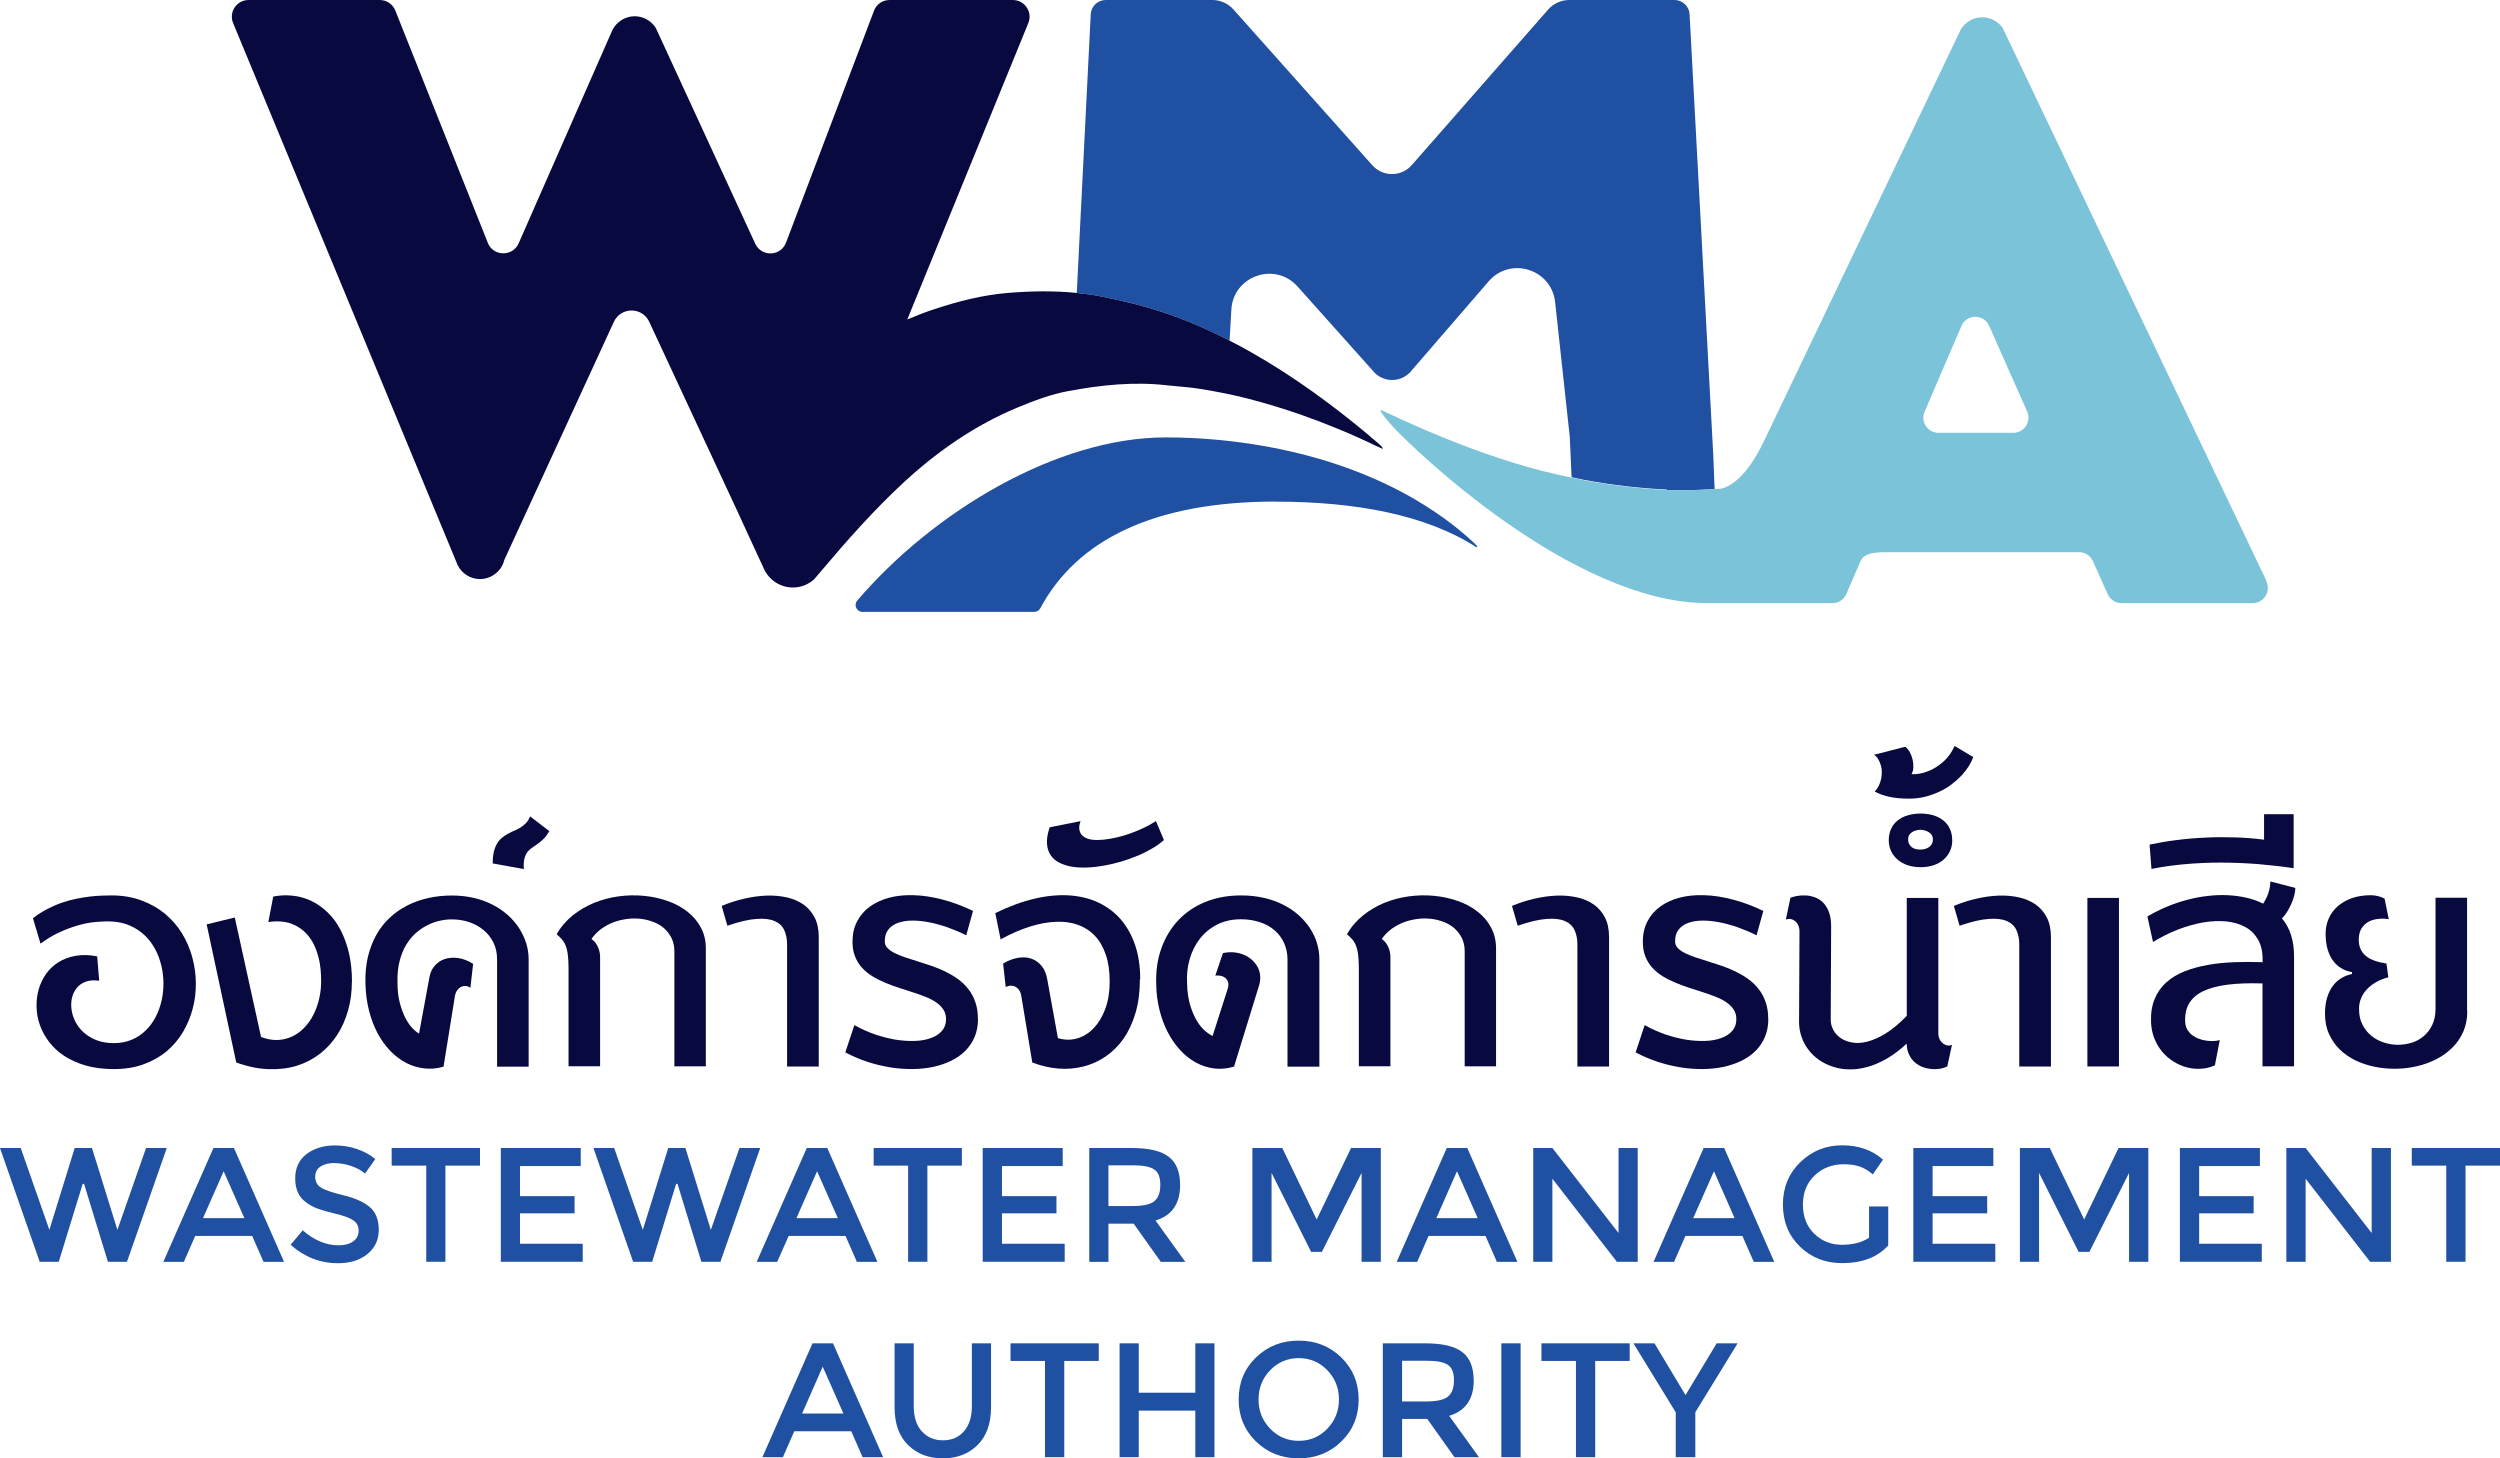
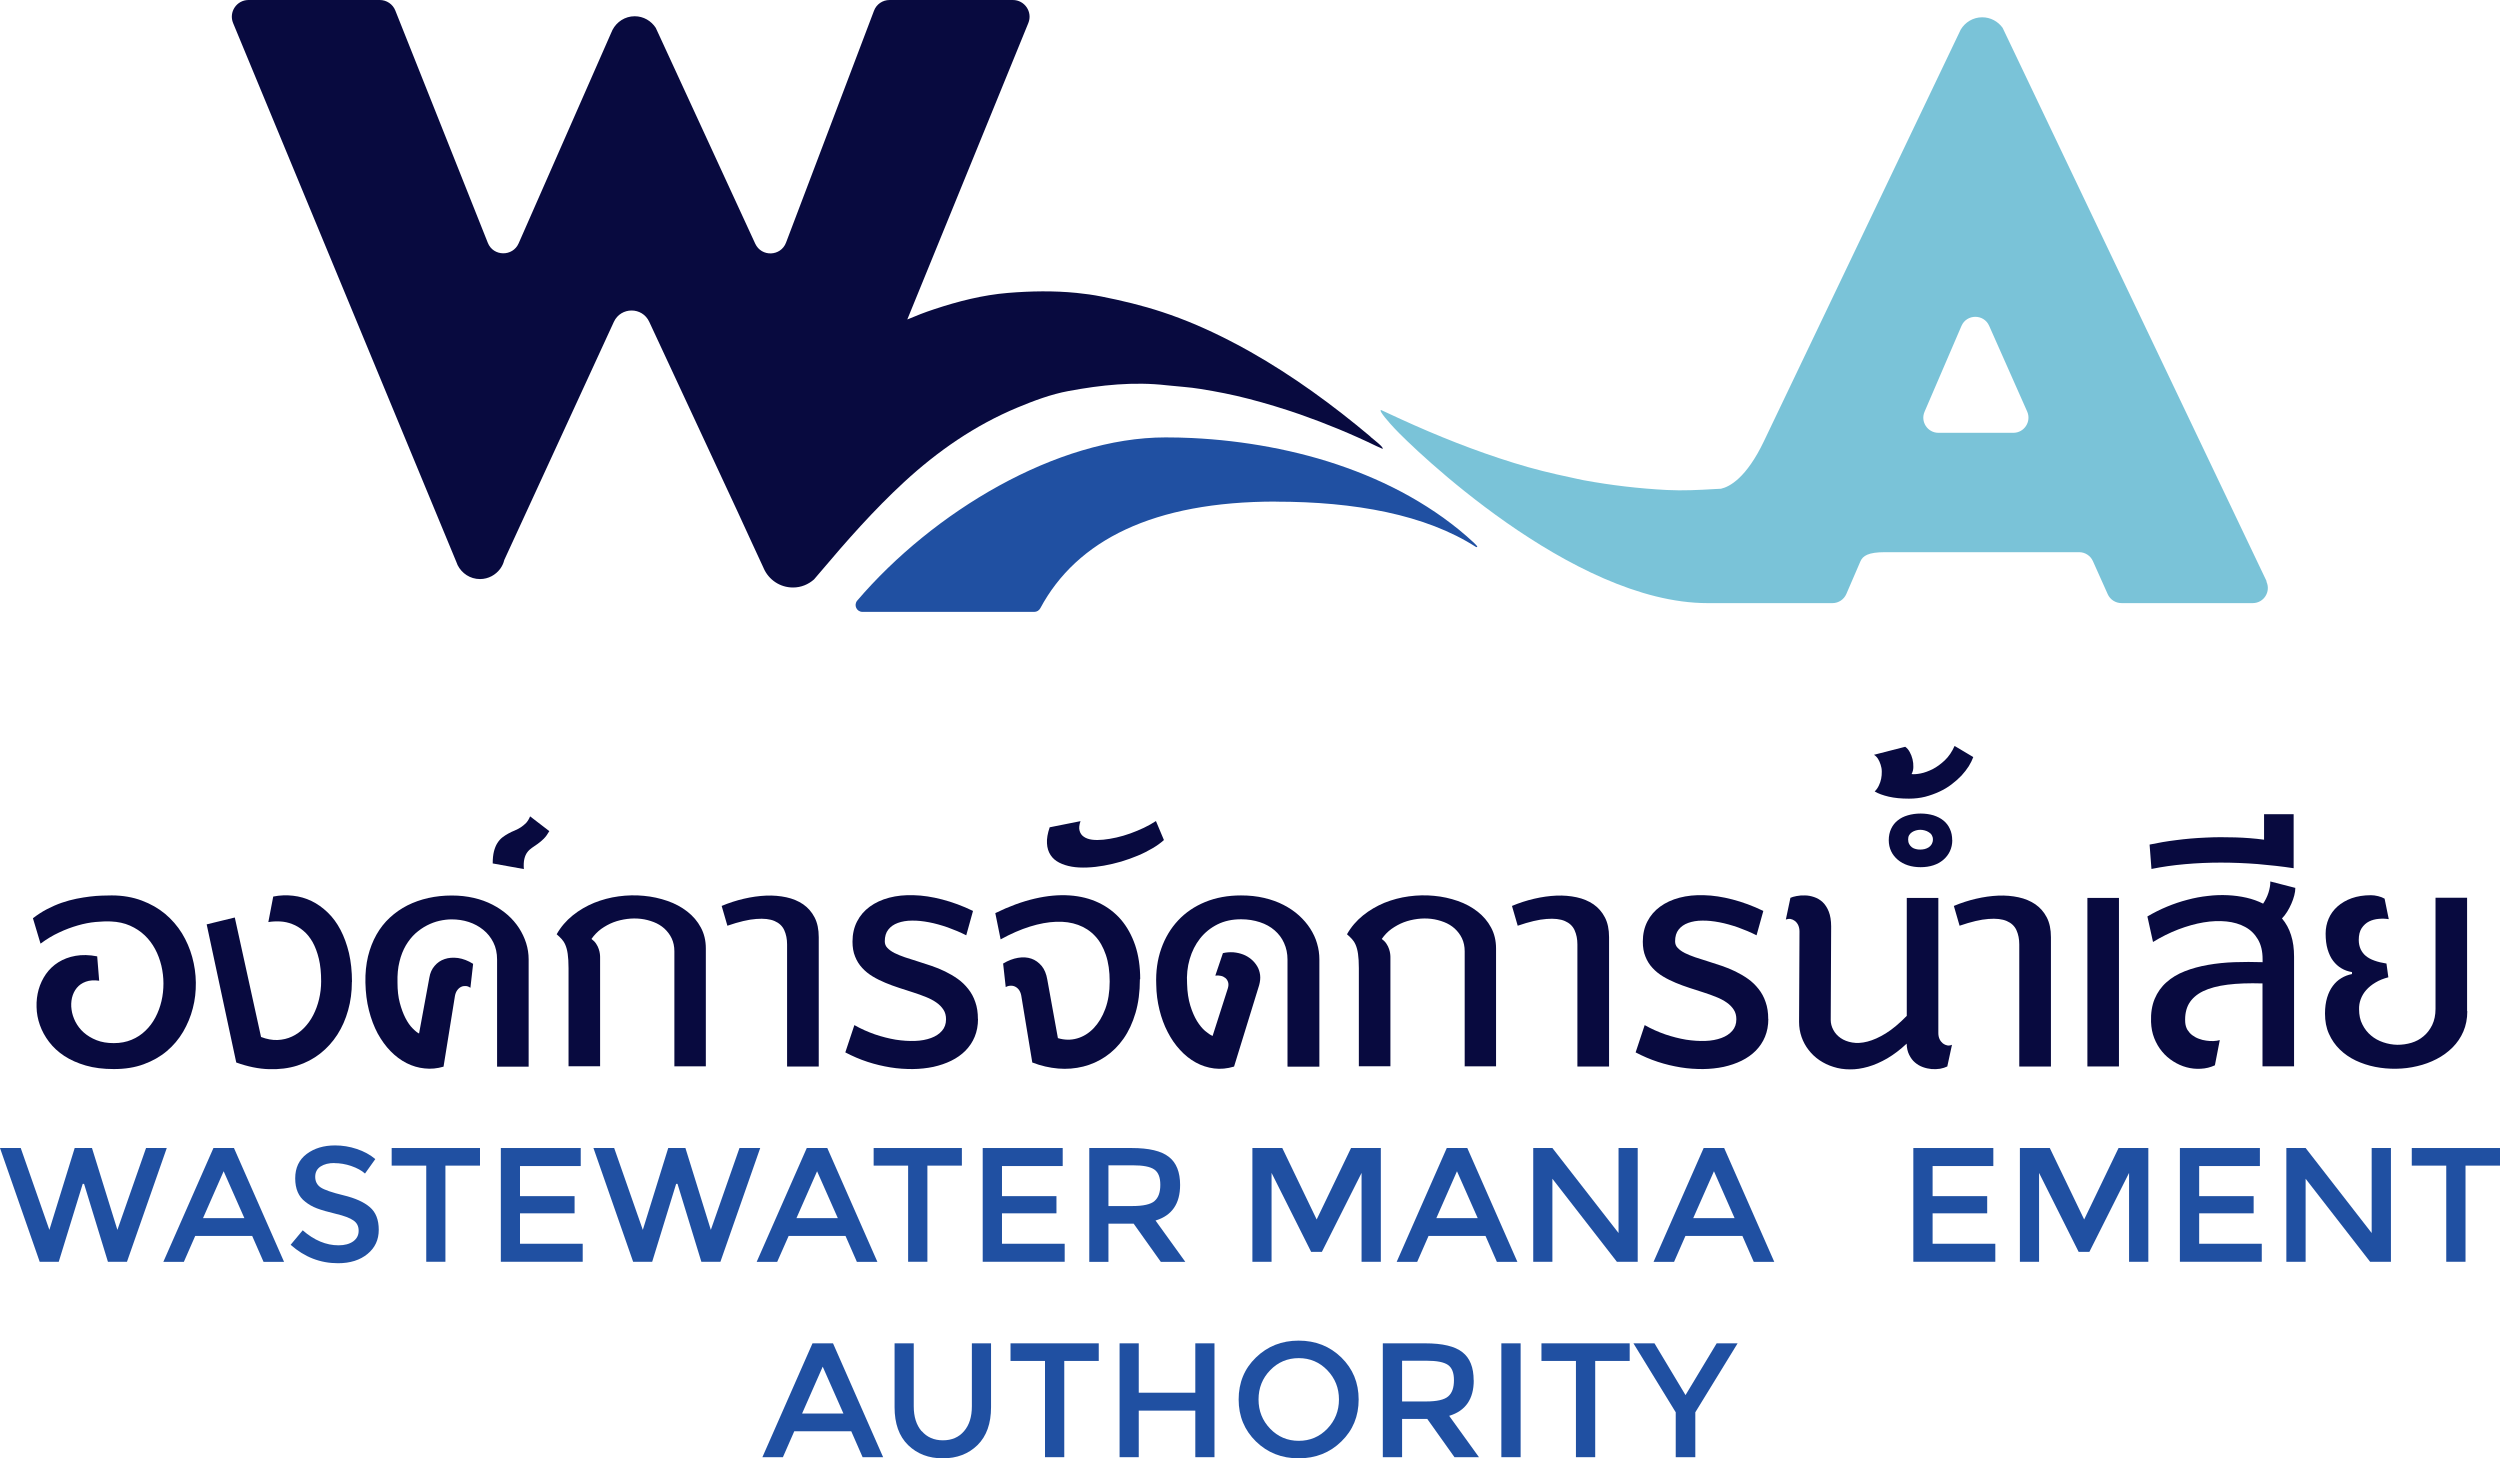
<svg xmlns="http://www.w3.org/2000/svg" id="b" width="240" height="140" viewBox="0 0 240 140">
  <defs>
    <style>.d{fill:#2050a2;}.e{fill:#7ac3d8;}.f{fill:#080a3f;}</style>
  </defs>
  <g id="c">
    <polygon class="d" points="4.74 118.07 7.17 110.21 8.83 110.21 11.27 118.07 14.02 110.21 16.01 110.21 12.19 121.13 10.36 121.13 8.07 113.65 7.94 113.65 5.64 121.13 3.81 121.13 0 110.21 1.99 110.21 4.74 118.07" />
    <path class="d" d="M18.74,118.65l-1.09,2.49h-1.97l4.81-10.93h1.97l4.81,10.93h-1.97l-1.09-2.49h-5.47ZM23.46,116.94l-1.99-4.5-1.98,4.5h3.97Z" />
    <path class="d" d="M32.1,111.65c-.54,0-.98.11-1.32.33-.34.22-.52.55-.52.99s.17.78.52,1.02c.34.23,1.08.49,2.2.76,1.12.27,1.96.65,2.53,1.14.57.49.85,1.21.85,2.17s-.36,1.73-1.08,2.32c-.72.59-1.66.89-2.83.89-1.71,0-3.22-.59-4.55-1.77l1.16-1.39c1.1.96,2.25,1.44,3.44,1.44.59,0,1.06-.13,1.41-.38.35-.26.52-.59.52-1.02s-.16-.75-.49-.98c-.33-.24-.89-.45-1.69-.64-.8-.19-1.41-.37-1.83-.53-.42-.16-.79-.37-1.11-.63-.65-.49-.97-1.24-.97-2.25s.37-1.79,1.1-2.34c.74-.55,1.64-.82,2.73-.82.7,0,1.39.11,2.08.34.69.23,1.28.55,1.78.97l-.99,1.39c-.32-.29-.76-.53-1.31-.72-.55-.19-1.1-.28-1.64-.28" />
    <polygon class="d" points="42.76 111.9 42.76 121.13 40.92 121.13 40.92 111.9 37.6 111.9 37.6 110.21 46.08 110.21 46.08 111.9 42.76 111.9" />
    <polygon class="d" points="55.75 110.21 55.75 111.94 49.92 111.94 49.92 114.83 55.16 114.83 55.16 116.48 49.92 116.48 49.92 119.4 55.94 119.4 55.94 121.13 48.08 121.13 48.08 110.21 55.75 110.21" />
    <polygon class="d" points="61.71 118.07 64.15 110.21 65.8 110.21 68.24 118.07 70.99 110.21 72.98 110.21 69.16 121.13 67.33 121.13 65.04 113.65 64.91 113.65 62.61 121.13 60.78 121.13 56.97 110.21 58.96 110.21 61.71 118.07" />
    <path class="d" d="M75.71,118.65l-1.1,2.49h-1.97l4.81-10.93h1.97l4.81,10.93h-1.97l-1.09-2.49h-5.47ZM80.43,116.94l-1.99-4.5-1.98,4.5h3.97Z" />
    <polygon class="d" points="89.03 111.9 89.03 121.13 87.18 121.13 87.18 111.9 83.87 111.9 83.87 110.21 92.34 110.21 92.34 111.9 89.03 111.9" />
    <polygon class="d" points="102.02 110.21 102.02 111.94 96.19 111.94 96.19 114.83 101.42 114.83 101.42 116.48 96.19 116.48 96.19 119.4 102.21 119.4 102.21 121.13 94.34 121.13 94.34 110.21 102.02 110.21" />
    <path class="d" d="M113.29,113.76c0,1.8-.79,2.94-2.36,3.41l2.86,3.97h-2.35l-2.61-3.67h-2.42v3.67h-1.84v-10.93h4.06c1.67,0,2.86.28,3.58.85.72.56,1.08,1.46,1.08,2.7M110.83,115.3c.38-.32.56-.84.56-1.56s-.19-1.2-.58-1.47c-.39-.27-1.07-.4-2.06-.4h-2.34v3.91h2.3c1.04,0,1.75-.16,2.13-.48" />
    <polygon class="d" points="122.07 121.13 120.23 121.13 120.23 110.21 123.1 110.21 126.4 117.07 129.7 110.21 132.56 110.21 132.56 121.13 130.71 121.13 130.71 112.6 126.9 120.18 125.87 120.18 122.07 112.6 122.07 121.13" />
    <path class="d" d="M137.14,118.65l-1.09,2.49h-1.97l4.81-10.93h1.97l4.81,10.93h-1.97l-1.09-2.49h-5.47ZM141.86,116.94l-1.99-4.5-1.98,4.5h3.97Z" />
    <polygon class="d" points="155.38 110.21 157.22 110.21 157.22 121.13 155.22 121.13 149.03 113.16 149.03 121.13 147.19 121.13 147.19 110.21 149.03 110.21 155.38 118.37 155.38 110.21" />
    <path class="d" d="M161.8,118.65l-1.09,2.49h-1.97l4.81-10.93h1.97l4.81,10.93h-1.97l-1.09-2.49h-5.47ZM166.52,116.94l-1.98-4.5-1.99,4.5h3.97Z" />
-     <path class="d" d="M179.42,115.82h1.85v3.74c-1.03,1.14-2.51,1.7-4.42,1.7-1.62,0-2.97-.53-4.06-1.59-1.09-1.06-1.63-2.41-1.63-4.03s.55-2.98,1.66-4.06,2.45-1.63,4.03-1.63,2.88.46,3.92,1.38l-.98,1.41c-.43-.37-.86-.62-1.29-.76-.43-.14-.93-.21-1.51-.21-1.1,0-2.03.36-2.78,1.07-.75.71-1.13,1.65-1.13,2.81s.37,2.1,1.1,2.8c.73.7,1.61,1.05,2.65,1.05s1.9-.22,2.6-.67v-3Z" />
    <polygon class="d" points="191.36 110.21 191.36 111.94 185.53 111.94 185.53 114.83 190.77 114.83 190.77 116.48 185.53 116.48 185.53 119.4 191.55 119.4 191.55 121.13 183.68 121.13 183.68 110.21 191.36 110.21" />
    <polygon class="d" points="195.75 121.13 193.91 121.13 193.91 110.21 196.78 110.21 200.08 117.07 203.38 110.21 206.24 110.21 206.24 121.13 204.39 121.13 204.39 112.6 200.58 120.18 199.55 120.18 195.75 112.6 195.75 121.13" />
    <polygon class="d" points="216.95 110.21 216.95 111.94 211.12 111.94 211.12 114.83 216.35 114.83 216.35 116.48 211.12 116.48 211.12 119.4 217.13 119.4 217.13 121.13 209.27 121.13 209.27 110.21 216.95 110.21" />
    <polygon class="d" points="227.68 110.21 229.53 110.21 229.53 121.13 227.53 121.13 221.34 113.16 221.34 121.13 219.49 121.13 219.49 110.21 221.34 110.21 227.68 118.37 227.68 110.21" />
    <polygon class="d" points="236.69 111.9 236.69 121.13 234.84 121.13 234.84 111.9 231.53 111.9 231.53 110.21 240 110.21 240 111.9 236.69 111.9" />
    <path class="d" d="M76.25,137.4l-1.09,2.49h-1.97l4.81-10.93h1.97l4.81,10.93h-1.97l-1.09-2.49h-5.47ZM80.97,135.7l-1.99-4.5-1.98,4.5h3.97Z" />
    <path class="d" d="M88.49,137.39c.5.58,1.18.88,2.03.88s1.53-.29,2.03-.88c.5-.58.75-1.38.75-2.38v-6.05h1.84v6.13c0,1.57-.43,2.78-1.3,3.64-.87.85-1.98,1.27-3.33,1.27s-2.46-.42-3.33-1.27c-.87-.85-1.3-2.06-1.3-3.64v-6.13h1.84v6.05c0,1,.25,1.79.75,2.38" />
    <polygon class="d" points="102.17 130.65 102.17 139.89 100.32 139.89 100.32 130.65 97.01 130.65 97.01 128.96 105.48 128.96 105.48 130.65 102.17 130.65" />
    <polygon class="d" points="107.48 139.89 107.48 128.96 109.32 128.96 109.32 133.7 114.75 133.7 114.75 128.96 116.59 128.96 116.59 139.89 114.75 139.89 114.75 135.42 109.32 135.42 109.32 139.89 107.48 139.89" />
    <path class="d" d="M128.77,138.38c-1.1,1.08-2.47,1.62-4.1,1.62s-2.99-.54-4.1-1.62c-1.1-1.08-1.66-2.42-1.66-4.03s.55-2.96,1.66-4.03c1.11-1.08,2.47-1.62,4.1-1.62s2.99.54,4.1,1.62c1.1,1.08,1.66,2.42,1.66,4.03s-.55,2.95-1.66,4.03M127.42,131.54c-.74-.77-1.66-1.16-2.74-1.16s-2,.39-2.74,1.16c-.75.77-1.12,1.71-1.12,2.81s.37,2.03,1.12,2.81c.74.77,1.66,1.16,2.74,1.16s2-.39,2.74-1.16c.74-.77,1.12-1.71,1.12-2.81s-.37-2.03-1.12-2.81" />
    <path class="d" d="M141.48,132.51c0,1.8-.79,2.94-2.36,3.41l2.86,3.97h-2.35l-2.61-3.67h-2.42v3.67h-1.85v-10.93h4.06c1.67,0,2.86.28,3.58.85.72.56,1.08,1.46,1.08,2.7M139.02,134.06c.38-.32.56-.84.56-1.56s-.19-1.2-.58-1.47c-.39-.27-1.07-.4-2.06-.4h-2.34v3.91h2.3c1.04,0,1.75-.16,2.12-.48" />
    <rect class="d" x="144.13" y="128.96" width="1.85" height="10.93" />
    <polygon class="d" points="153.14 130.65 153.14 139.89 151.29 139.89 151.29 130.65 147.98 130.65 147.98 128.96 156.45 128.96 156.45 130.65 153.14 130.65" />
    <polygon class="d" points="162.75 139.89 160.87 139.89 160.87 135.58 156.81 128.96 158.83 128.96 161.81 133.93 164.8 128.96 166.81 128.96 162.75 135.58 162.75 139.89" />
    <path class="f" d="M10.92,102.63c-1,0-1.9-.11-2.69-.34-.79-.23-1.48-.54-2.06-.92-.59-.39-1.07-.84-1.46-1.35-.39-.51-.68-1.05-.88-1.61-.2-.56-.31-1.14-.32-1.73-.02-.59.05-1.15.2-1.69.15-.53.39-1.03.7-1.48.32-.45.71-.83,1.19-1.13.48-.3,1.02-.51,1.65-.62.62-.11,1.32-.1,2.08.05l.19,2.34c-.49-.07-.92-.04-1.28.09-.36.13-.65.33-.87.6-.22.27-.37.58-.46.95-.08.37-.1.74-.04,1.14.05.39.18.78.37,1.16.2.38.46.73.8,1.03.34.3.75.55,1.23.74.48.19,1.03.28,1.66.28s1.2-.11,1.7-.32c.51-.21.95-.5,1.33-.87.39-.37.7-.79.96-1.28.26-.49.45-1.01.58-1.56.13-.55.19-1.12.19-1.7s-.07-1.15-.2-1.71c-.14-.56-.33-1.09-.6-1.59-.27-.5-.6-.94-1-1.32-.4-.38-.87-.69-1.41-.93-.54-.24-1.15-.37-1.83-.4-.44-.02-.93,0-1.48.05-.54.05-1.11.16-1.7.33-.59.17-1.19.39-1.8.68-.61.28-1.2.64-1.78,1.07l-.73-2.44c.45-.34.9-.64,1.37-.88.47-.24.94-.45,1.41-.61.47-.16.94-.29,1.39-.38.46-.09.89-.16,1.3-.21.41-.05.79-.08,1.15-.09.36-.01.67-.02.94-.02,1.06,0,2.02.17,2.88.49.86.32,1.61.75,2.25,1.28.64.54,1.18,1.16,1.62,1.87.43.71.76,1.47.98,2.27.22.8.34,1.62.35,2.46.01.84-.08,1.67-.29,2.46-.2.8-.52,1.55-.93,2.26-.42.71-.94,1.33-1.57,1.86-.63.53-1.37.95-2.22,1.26-.84.31-1.79.46-2.85.46" />
    <path class="f" d="M33.78,94.27c0,.95-.12,1.86-.36,2.71-.24.86-.58,1.64-1.03,2.34-.45.7-1,1.31-1.65,1.82-.65.51-1.39.9-2.21,1.16-.82.26-1.73.37-2.71.34-.99-.03-2.03-.24-3.14-.64l-2.84-13.26,2.7-.66,2.52,11.47c.55.21,1.08.31,1.58.29.5-.02.96-.13,1.39-.33.43-.2.81-.47,1.16-.83.34-.35.64-.76.88-1.23.24-.47.43-.98.56-1.53.13-.55.2-1.12.2-1.71,0-.83-.07-1.55-.22-2.17-.15-.62-.35-1.15-.6-1.6-.26-.45-.55-.81-.89-1.09-.33-.28-.69-.5-1.07-.64-.38-.15-.76-.23-1.16-.25-.39-.02-.77,0-1.13.06l.47-2.45c.64-.13,1.28-.15,1.9-.08.63.07,1.22.24,1.78.51.56.27,1.07.64,1.55,1.1.48.46.89,1.02,1.23,1.67.34.65.61,1.39.81,2.22.19.83.29,1.75.29,2.76" />
    <path class="f" d="M47.72,102.38v-10.26c0-.62-.12-1.18-.36-1.65-.24-.48-.56-.88-.97-1.21s-.87-.58-1.39-.75-1.08-.25-1.65-.25c-.37,0-.76.05-1.17.14-.4.09-.8.24-1.19.44-.39.2-.76.46-1.11.77-.35.32-.65.7-.92,1.15-.26.45-.47.97-.61,1.56-.15.59-.21,1.26-.19,2.01,0,.73.07,1.38.22,1.94.15.57.33,1.05.54,1.46.21.41.44.74.68.98.24.25.45.42.63.51l.99-5.37c.07-.44.24-.82.5-1.12.26-.31.58-.53.97-.66.38-.13.81-.16,1.28-.1.47.07.96.25,1.45.56l-.26,2.3c-.14-.1-.28-.16-.44-.17-.16-.01-.31.01-.45.08-.15.07-.27.18-.38.33-.11.15-.18.34-.22.57l-1.09,6.76c-.61.18-1.22.24-1.82.17-.6-.06-1.18-.23-1.73-.51-.55-.28-1.06-.66-1.53-1.14-.47-.48-.88-1.05-1.24-1.7-.35-.66-.63-1.39-.84-2.22-.21-.82-.32-1.71-.34-2.67-.02-.92.07-1.76.25-2.52.19-.77.46-1.46.81-2.08.35-.62.78-1.17,1.29-1.64.51-.47,1.07-.86,1.68-1.17.62-.31,1.29-.55,2.01-.71.72-.16,1.47-.24,2.25-.24s1.45.08,2.11.23c.66.15,1.26.37,1.8.65.54.28,1.03.61,1.46.99.43.38.79.8,1.09,1.26.29.45.52.94.68,1.44.16.51.24,1.03.24,1.56v10.3h-3.03Z" />
    <path class="f" d="M52.74,79.78c-.17.3-.35.55-.54.74-.19.19-.39.35-.58.49-.19.14-.37.26-.55.38-.17.12-.33.26-.45.43-.13.17-.22.38-.28.63-.06.25-.08.58-.05.98l-2.99-.54c0-.46.04-.84.12-1.16.08-.31.19-.58.33-.8.14-.22.3-.4.48-.54.18-.14.37-.26.57-.37.2-.11.4-.21.61-.29.21-.09.4-.19.59-.31.18-.12.35-.26.51-.42.15-.17.28-.38.38-.63l1.86,1.43Z" />
    <path class="f" d="M64.74,102.38v-11.06c0-.46-.09-.88-.26-1.24-.17-.36-.41-.67-.7-.94-.29-.26-.63-.47-1.02-.62-.39-.15-.8-.26-1.23-.31-.43-.05-.88-.05-1.33.01-.45.06-.89.16-1.31.32-.42.16-.81.38-1.18.64-.36.27-.67.59-.93.96.19.14.34.29.45.46.11.17.2.34.25.51.06.17.09.33.11.47.02.15.02.26.02.34v10.44h-3.03v-9.42c0-.56-.03-1.02-.08-1.37-.05-.35-.13-.64-.23-.87s-.22-.41-.36-.56c-.14-.15-.29-.3-.47-.45.4-.71.92-1.31,1.54-1.81.62-.5,1.31-.9,2.06-1.21.75-.3,1.53-.51,2.35-.62.82-.11,1.63-.13,2.42-.05.79.07,1.55.24,2.27.49.72.25,1.35.59,1.9,1.02.55.43.98.93,1.3,1.53.32.59.48,1.26.48,2.01v11.32h-3.03Z" />
    <path class="f" d="M75.56,102.38v-11.72c0-.51-.09-.96-.27-1.36-.18-.4-.49-.69-.93-.88-.44-.19-1.02-.26-1.76-.2-.74.05-1.66.27-2.77.65l-.55-1.9c.69-.29,1.4-.52,2.13-.69.73-.17,1.44-.27,2.13-.3.69-.03,1.34.03,1.95.16.61.13,1.15.36,1.61.67.46.32.83.74,1.1,1.26.27.52.4,1.15.4,1.9v12.42h-3.03Z" />
    <path class="f" d="M93.89,97.81c0,.64-.11,1.21-.32,1.72-.21.51-.51.95-.89,1.34-.38.38-.83.7-1.36.96-.53.26-1.1.45-1.72.59-.62.13-1.28.2-1.98.21-.7,0-1.41-.04-2.14-.16-.73-.12-1.46-.29-2.19-.53-.74-.24-1.45-.55-2.14-.91l.87-2.62c.63.36,1.29.65,1.97.89.68.23,1.35.4,2,.51.65.1,1.27.14,1.85.12.59-.02,1.1-.12,1.54-.28.44-.16.79-.39,1.05-.69.26-.3.39-.66.39-1.11,0-.36-.08-.66-.25-.92s-.39-.49-.68-.69c-.29-.2-.62-.38-1.01-.53-.38-.16-.79-.3-1.22-.44-.43-.14-.88-.28-1.33-.43-.46-.15-.9-.31-1.33-.49-.43-.18-.84-.38-1.22-.61-.38-.23-.72-.5-1.01-.82-.29-.31-.52-.68-.68-1.09-.17-.41-.25-.89-.25-1.43,0-.73.15-1.38.44-1.94.29-.57.7-1.04,1.22-1.42.52-.38,1.14-.67,1.86-.86.72-.19,1.51-.27,2.36-.24.86.02,1.77.16,2.73.41.96.25,1.95.61,2.96,1.1l-.65,2.34c-.57-.29-1.17-.54-1.78-.76-.61-.21-1.21-.38-1.79-.49-.58-.11-1.13-.17-1.64-.16-.51,0-.96.08-1.35.22-.39.14-.69.35-.92.64-.23.29-.34.66-.34,1.13,0,.24.08.46.25.63.17.18.39.34.68.49.29.14.62.28,1,.41.38.13.79.25,1.22.39.43.13.87.28,1.32.43.45.15.89.33,1.32.54.43.21.84.45,1.22.72.38.27.71.59,1,.96.29.36.52.78.68,1.26.17.47.25,1.01.25,1.63" />
    <path class="f" d="M109.43,94.01c0,1.2-.14,2.28-.42,3.23-.28.95-.66,1.77-1.15,2.47-.49.7-1.07,1.27-1.73,1.72-.66.45-1.38.77-2.14.96-.77.19-1.57.26-2.4.19s-1.66-.26-2.49-.58l-1.06-6.43c-.04-.21-.11-.38-.21-.53-.1-.14-.23-.25-.37-.32-.14-.07-.29-.1-.45-.09-.16,0-.32.05-.46.13l-.25-2.26c.48-.29.96-.47,1.43-.55.47-.08.9-.05,1.28.08.38.13.71.37.99.7.27.33.45.77.54,1.3l1.02,5.63c.63.19,1.25.2,1.84.03.6-.17,1.13-.5,1.59-.98.46-.48.84-1.1,1.12-1.86.28-.76.42-1.63.42-2.62s-.12-1.84-.37-2.57c-.25-.73-.59-1.34-1.04-1.81-.45-.48-.99-.83-1.62-1.06-.63-.23-1.34-.33-2.11-.3-.78.03-1.61.18-2.51.46-.9.28-1.84.69-2.82,1.23l-.51-2.52c1.32-.65,2.58-1.11,3.78-1.39,1.2-.28,2.32-.38,3.34-.31,1.03.07,1.96.3,2.8.7.84.4,1.55.94,2.14,1.62.59.69,1.04,1.51,1.37,2.47.32.96.48,2.05.48,3.25" />
    <path class="f" d="M111.73,80.65c-.3.27-.67.54-1.1.79-.43.25-.89.49-1.4.7-.5.21-1.03.4-1.59.57-.55.16-1.11.29-1.66.39s-1.09.16-1.62.18c-.53.02-1.02,0-1.47-.08-.46-.08-.86-.21-1.21-.39-.35-.18-.63-.42-.83-.73-.2-.31-.32-.68-.34-1.12-.03-.44.06-.95.26-1.54l2.96-.59c-.13.37-.16.68-.09.92.07.25.2.44.41.58.2.14.47.24.79.28s.68.04,1.08,0c.4-.04.81-.11,1.26-.21.44-.1.89-.23,1.33-.39.44-.16.88-.34,1.3-.54.42-.2.81-.42,1.16-.65l.77,1.83Z" />
    <path class="f" d="M123.6,102.38v-10.26c0-.58-.11-1.11-.33-1.59-.21-.48-.52-.88-.91-1.22-.39-.34-.86-.6-1.41-.78-.55-.18-1.15-.28-1.8-.28-.85,0-1.61.16-2.27.49-.66.33-1.22.78-1.67,1.35-.45.57-.78,1.23-1,1.98-.22.75-.3,1.55-.25,2.38.02.8.13,1.5.31,2.09.18.59.4,1.08.64,1.48.25.4.51.72.78.95s.51.39.72.48l1.46-4.56c.07-.23.08-.42.03-.59-.05-.17-.14-.31-.26-.41-.13-.1-.27-.18-.45-.21-.17-.04-.35-.05-.52-.02l.73-2.16c.34-.08.67-.1,1.01-.08.33.03.64.1.93.21.29.11.55.27.78.46.23.19.42.42.57.67.15.25.24.53.28.84s0,.63-.09.97l-2.41,7.82c-.66.2-1.3.26-1.92.18-.62-.08-1.21-.27-1.75-.57-.55-.3-1.05-.7-1.51-1.2-.46-.5-.86-1.07-1.19-1.72-.34-.65-.6-1.36-.79-2.13-.19-.77-.3-1.58-.31-2.42-.05-1.26.11-2.41.48-3.46.37-1.05.91-1.95,1.62-2.71.71-.76,1.58-1.35,2.6-1.77,1.03-.42,2.17-.63,3.44-.63.8,0,1.54.08,2.22.24.68.16,1.3.38,1.86.67.56.29,1.05.62,1.48,1.01.43.39.79.81,1.08,1.26.29.46.52.93.66,1.44.15.5.22,1.01.22,1.52v10.3h-3.03Z" />
    <path class="f" d="M140.61,102.38v-11.06c0-.46-.09-.88-.26-1.24-.17-.36-.41-.67-.7-.94-.29-.26-.63-.47-1.02-.62-.39-.15-.8-.26-1.23-.31-.43-.05-.88-.05-1.33.01-.45.06-.89.16-1.31.32-.42.16-.81.38-1.18.64-.37.27-.67.59-.93.96.19.14.34.29.45.46.11.17.2.34.25.51.06.17.09.33.11.47.02.15.02.26.02.34v10.44h-3.03v-9.42c0-.56-.03-1.02-.08-1.37-.05-.35-.13-.64-.23-.87-.1-.23-.22-.41-.36-.56-.14-.15-.29-.3-.47-.45.4-.71.92-1.31,1.54-1.81.62-.5,1.31-.9,2.05-1.21.75-.3,1.53-.51,2.35-.62.82-.11,1.63-.13,2.42-.05.79.07,1.55.24,2.27.49.72.25,1.35.59,1.9,1.02.55.43.98.93,1.3,1.53.32.59.48,1.26.48,2.01v11.32h-3.03Z" />
    <path class="f" d="M151.43,102.38v-11.72c0-.51-.09-.96-.27-1.36-.18-.4-.49-.69-.93-.88-.44-.19-1.02-.26-1.76-.2-.74.05-1.66.27-2.77.65l-.55-1.9c.69-.29,1.4-.52,2.13-.69.73-.17,1.44-.27,2.13-.3.69-.03,1.34.03,1.95.16.61.13,1.15.36,1.61.67.46.32.83.74,1.1,1.26.27.52.4,1.15.4,1.9v12.42h-3.03Z" />
    <path class="f" d="M169.76,97.81c0,.64-.11,1.21-.32,1.72-.21.51-.51.95-.89,1.34-.38.38-.83.7-1.36.96-.53.26-1.1.45-1.72.59-.62.13-1.28.2-1.98.21-.7,0-1.41-.04-2.14-.16-.73-.12-1.46-.29-2.19-.53-.74-.24-1.45-.55-2.14-.91l.87-2.62c.63.36,1.29.65,1.97.89.68.23,1.35.4,2,.51.65.1,1.27.14,1.85.12.59-.02,1.1-.12,1.54-.28.44-.16.79-.39,1.05-.69.26-.3.39-.66.39-1.11,0-.36-.08-.66-.25-.92s-.39-.49-.68-.69c-.29-.2-.62-.38-1.01-.53-.38-.16-.79-.3-1.22-.44-.43-.14-.88-.28-1.33-.43-.46-.15-.9-.31-1.33-.49-.43-.18-.84-.38-1.22-.61-.38-.23-.72-.5-1.01-.82-.29-.31-.52-.68-.68-1.09-.17-.41-.25-.89-.25-1.43,0-.73.15-1.38.44-1.94.29-.57.7-1.04,1.22-1.42.52-.38,1.14-.67,1.86-.86.72-.19,1.51-.27,2.36-.24.86.02,1.77.16,2.73.41.96.25,1.95.61,2.96,1.1l-.65,2.34c-.57-.29-1.17-.54-1.78-.76-.61-.21-1.21-.38-1.79-.49-.58-.11-1.13-.17-1.64-.16-.51,0-.96.08-1.35.22-.39.14-.69.35-.92.64-.23.29-.34.66-.34,1.13,0,.24.08.46.25.63.17.18.39.34.68.49.29.14.62.28,1,.41.38.13.79.25,1.22.39.43.13.87.28,1.32.43.45.15.89.33,1.32.54.43.21.84.45,1.22.72.38.27.71.59,1,.96.29.36.52.78.68,1.26.17.47.25,1.01.25,1.63" />
    <path class="f" d="M186.94,102.38c-.2.1-.43.17-.69.22-.26.04-.53.05-.82.03-.29-.03-.57-.09-.84-.19-.28-.1-.53-.25-.75-.44-.23-.19-.41-.44-.56-.74-.15-.3-.23-.65-.24-1.07-.62.58-1.24,1.05-1.87,1.42-.63.36-1.24.63-1.84.8-.6.17-1.18.26-1.74.25-.56,0-1.09-.08-1.58-.24-.49-.15-.94-.37-1.34-.64-.41-.28-.75-.6-1.04-.98-.29-.37-.52-.79-.68-1.25-.16-.46-.24-.94-.24-1.44l.04-8.69c0-.22-.04-.42-.12-.6-.08-.17-.19-.31-.32-.41-.13-.1-.27-.16-.42-.19-.15-.02-.3,0-.45.06l.44-2.09c.14-.07.34-.12.59-.17.25-.05.52-.07.81-.06.29,0,.58.06.88.16.3.1.57.26.81.48.24.23.44.53.59.91.15.38.23.86.23,1.43l-.04,8.98c0,.32.08.64.25.95.16.31.4.57.7.78.31.21.68.36,1.11.43.44.08.93.05,1.47-.09s1.13-.4,1.76-.79c.63-.39,1.3-.95,2.01-1.68v-11.32h3.03v12.97c0,.22.04.42.12.59.08.17.19.3.32.41.13.1.27.16.42.19.15.03.3,0,.45-.06l-.45,2.08Z" />
    <path class="f" d="M189.43,72.69c-.1.27-.24.56-.43.87-.19.3-.43.6-.7.9-.28.29-.59.57-.95.84-.35.27-.74.5-1.17.7-.43.2-.88.36-1.37.49-.49.12-1.01.18-1.55.18-.74,0-1.38-.06-1.94-.19-.55-.13-1-.29-1.35-.5.17-.17.3-.35.4-.57.1-.21.18-.43.22-.65s.07-.46.06-.69c0-.23-.04-.45-.11-.66-.06-.2-.15-.39-.25-.56-.11-.17-.24-.3-.39-.39l3-.77c.17.12.31.28.43.5.12.21.21.45.27.69.06.25.09.5.08.75,0,.25-.06.48-.17.68.22.03.51.01.87-.06.36-.07.74-.21,1.15-.41.4-.21.79-.49,1.17-.85.38-.36.69-.82.94-1.38l1.78,1.06Z" />
    <path class="f" d="M187.42,80.65c0,.39-.08.75-.23,1.07-.15.32-.36.59-.63.82-.27.23-.59.41-.96.53-.37.12-.78.18-1.22.18s-.85-.06-1.22-.18c-.37-.12-.7-.3-.97-.53-.27-.23-.49-.5-.64-.82-.15-.32-.23-.67-.23-1.07s.08-.77.23-1.09c.15-.32.36-.59.63-.8.27-.22.59-.38.97-.49.38-.11.79-.17,1.23-.17s.85.06,1.23.17c.37.12.69.28.96.5.27.22.48.49.62.81.15.32.22.68.22,1.07M185.56,80.58c0-.16-.04-.29-.11-.41-.07-.12-.17-.21-.29-.28-.12-.08-.24-.13-.39-.17-.14-.04-.28-.06-.42-.06s-.28.02-.42.06c-.14.04-.26.09-.38.17-.11.07-.2.17-.27.28-.07.12-.1.25-.1.41,0,.17.03.32.1.45.07.12.15.23.26.31.11.08.24.14.38.17.14.04.28.05.43.05.14,0,.28-.02.42-.05.14-.04.27-.09.39-.17.12-.08.21-.18.29-.31.07-.13.11-.27.11-.45M193.85,102.38v-11.72c0-.51-.09-.96-.27-1.36-.18-.4-.49-.69-.93-.88-.44-.19-1.02-.26-1.76-.2-.74.05-1.66.27-2.77.65l-.55-1.9c.69-.29,1.4-.52,2.13-.69.73-.17,1.44-.27,2.13-.3.69-.03,1.34.03,1.95.16.61.13,1.15.36,1.61.67.46.32.83.74,1.1,1.26.27.52.4,1.15.4,1.9v12.42h-3.03Z" />
    <rect class="f" x="200.39" y="86.2" width="3.03" height="16.18" />
    <path class="f" d="M220.35,85.25c0,.21-.03.45-.1.71-.07.27-.16.53-.28.8-.12.27-.25.53-.41.78-.16.25-.32.46-.49.63.39.46.68.99.87,1.6.2.61.29,1.3.29,2.08v10.52h-3.03v-7.96c-1.29-.04-2.41,0-3.36.12-.95.12-1.73.33-2.35.63-.61.3-1.06.7-1.35,1.19-.28.49-.4,1.09-.36,1.79.02.27.09.51.21.72.13.2.28.38.47.52.19.14.4.26.63.34.23.09.47.15.71.18.24.04.48.05.7.04.23-.01.43-.04.6-.09l-.47,2.42c-.43.2-.89.31-1.35.33-.47.03-.92-.02-1.37-.14-.45-.12-.87-.31-1.28-.57-.41-.26-.77-.57-1.07-.94-.31-.37-.56-.8-.75-1.28-.19-.48-.29-1-.31-1.57-.03-.85.09-1.59.35-2.21.26-.62.64-1.16,1.13-1.59.49-.44,1.07-.79,1.76-1.06.68-.27,1.43-.47,2.23-.61.8-.14,1.65-.23,2.54-.26.89-.03,1.79-.03,2.7,0v-.29c0-.76-.15-1.39-.45-1.9-.3-.51-.7-.91-1.22-1.19-.51-.28-1.12-.46-1.8-.53-.69-.07-1.42-.04-2.2.09-.78.13-1.59.36-2.41.67-.83.32-1.64.72-2.44,1.21l-.54-2.45c.61-.36,1.23-.67,1.88-.94.65-.27,1.3-.49,1.96-.66.66-.18,1.31-.3,1.97-.37.65-.08,1.29-.1,1.91-.07.62.03,1.22.11,1.79.24.57.13,1.1.32,1.6.57.1-.14.19-.3.28-.48.09-.18.17-.37.23-.56.06-.19.11-.38.14-.57.03-.19.05-.36.04-.52l2.41.62Z" />
    <path class="f" d="M220.2,83.35c-1.12-.17-2.28-.3-3.46-.4-1.18-.09-2.36-.14-3.53-.14s-2.32.05-3.45.15-2.2.25-3.22.46l-.18-2.34c.8-.17,1.66-.32,2.57-.43.91-.12,1.85-.2,2.8-.24.95-.05,1.91-.05,2.86-.02.95.03,1.88.1,2.76.22v-2.45h2.84v5.19Z" />
    <path class="f" d="M236.86,97.08c0,.72-.13,1.37-.38,1.95-.25.58-.6,1.09-1.04,1.53-.44.44-.95.81-1.53,1.11-.58.3-1.2.53-1.86.68-.66.16-1.33.24-2.02.25-.69.01-1.36-.05-2.02-.18-.66-.13-1.28-.34-1.86-.61-.58-.28-1.09-.63-1.53-1.06-.44-.43-.78-.92-1.04-1.5-.26-.57-.38-1.22-.38-1.95,0-.58.07-1.08.2-1.52.13-.44.32-.82.55-1.13.23-.31.5-.56.82-.75.31-.19.66-.32,1.02-.39v-.19c-.37-.06-.71-.18-1.01-.36-.31-.18-.57-.42-.8-.72-.23-.3-.4-.67-.53-1.1-.13-.43-.19-.94-.19-1.52,0-.51.1-.99.29-1.43.19-.45.48-.84.85-1.17.37-.33.83-.6,1.36-.79.54-.19,1.15-.29,1.85-.29.22,0,.45.03.69.09.24.06.45.14.62.24l.4,1.97c-.3-.05-.62-.06-.96-.03-.34.03-.65.11-.93.25-.28.14-.52.36-.71.64-.19.29-.28.67-.28,1.14,0,.34.07.63.18.88.12.25.28.47.5.65.22.18.49.33.83.45.33.12.71.21,1.15.28l.18,1.32c-.46.12-.87.28-1.23.5-.36.21-.65.45-.89.72-.24.27-.41.56-.53.88-.12.32-.17.64-.16.97,0,.55.1,1.04.32,1.46.21.42.49.78.83,1.06.34.29.73.5,1.17.65.44.15.89.23,1.35.24.46,0,.91-.06,1.35-.19.44-.13.83-.34,1.17-.63.34-.28.62-.65.83-1.08.21-.44.32-.95.32-1.55v-10.67h3.03v10.88Z" />
-     <path class="d" d="M160.03,47.04c1.53.08,3.05,0,4.57-.09l-.12-3.14h0s-2.28-42.44-2.28-42.44c-.04-.77-.68-1.37-1.45-1.37h-10.09c-.79,0-1.54.34-2.05.93l-13.08,14.92c-1,1.14-2.78,1.15-3.79.01L118.42.92C117.9.33,117.16,0,116.38,0h-10.23c-.77,0-1.4.6-1.44,1.37l-1.34,26.75c.8.08,1.6.19,2.39.35,1.97.39,3.9.85,5.8,1.48,2.24.74,4.39,1.68,6.48,2.75l.17-2.97c.17-3.22,4.17-4.66,6.35-2.23l7.15,8,.31.34c.43.4,1,.64,1.63.64.8,0,1.51-.4,1.94-1,0,0,0,0,0,0l7.32-8.47c2.08-2.41,6.03-1.18,6.38,1.98l1.41,12.97h0s.17,3.85.17,3.85c.39.08.77.18,1.16.25,2.65.5,5.31.81,8.01.94" />
    <path class="f" d="M131.57,41.92c-3.62-3.04-7.44-5.83-11.56-8.16-.65-.37-1.31-.72-1.97-1.06-2.08-1.07-4.23-2.01-6.48-2.75-1.91-.63-3.84-1.09-5.8-1.48-.8-.16-1.6-.27-2.4-.35-2.2-.22-4.4-.18-6.6,0-2.41.2-4.77.8-7.09,1.57-.88.29-1.73.62-2.57.98l11.62-28.46c.43-1.06-.35-2.21-1.49-2.21h-11.83c-.67,0-1.27.41-1.5,1.04l-8.44,22.25c-.5,1.33-2.36,1.4-2.96.1L63.21,3.23l-.26-.56c-.43-.66-1.17-1.11-2.02-1.11-.93,0-1.73.54-2.13,1.31l-.13.29-8.88,20.2c-.57,1.3-2.44,1.27-2.96-.05L37.95,1.01c-.24-.61-.84-1.01-1.49-1.01h-12.6c-1.14,0-1.92,1.16-1.48,2.22l21.43,51.73.12.3c.4.79,1.2,1.34,2.15,1.34.81,0,1.51-.4,1.95-1,.18-.25.31-.53.38-.83l10.52-22.86c.67-1.45,2.73-1.46,3.4,0l6.12,13.15,2.36,5.07c.98,2.15,1.82,3.95,2.48,5.38.01.02.02.04.03.07.48,1.08,1.55,1.83,2.81,1.83.78,0,1.48-.3,2.02-.78.19-.23.39-.46.59-.69,2.54-3.01,5.14-5.96,8.04-8.64,3.23-2.98,6.81-5.46,10.88-7.16,1.59-.66,3.23-1.28,4.91-1.59,3.12-.58,6.27-.92,9.46-.55,1.07.12,2.15.17,3.22.35,1.56.25,3.1.55,4.63.95,1.66.43,3.3.93,4.92,1.49,2.51.88,4.96,1.89,7.35,3.05.18.09.36.17.58.26.13-.15-.76-.81-1.16-1.15" />
    <path class="e" d="M217.6,55.81L192.25,2.67c-.44-.61-1.15-1.01-1.96-1.01-.88,0-1.64.48-2.06,1.18l-18.9,39.53c-1.68,3.51-3.28,4.36-4.12,4.55-.2.01-.4.02-.61.03-1.52.09-3.03.17-4.57.09-2.7-.14-5.35-.45-8.01-.94-.39-.07-.77-.17-1.16-.25-1.87-.39-3.71-.84-5.53-1.41-3.72-1.15-7.33-2.59-10.87-4.21-.6-.27-1.18-.54-1.88-.87-.28.04.87,1.31,1.28,1.75,1.65,1.78,17.03,16.79,30.06,16.79h12c.58,0,1.1-.35,1.33-.88l1.35-3.13c.23-.53.75-.88,2.35-.88h18.65c.57,0,1.09.34,1.32.86l1.42,3.17c.23.52.75.86,1.33.86h12.59c1.07,0,1.77-1.11,1.31-2.08M193.28,41.55h-7.19c-1.04,0-1.75-1.07-1.33-2.03l3.54-8.23c.5-1.16,2.15-1.17,2.66-.01l3.65,8.23c.42.96-.28,2.04-1.33,2.04" />
    <path class="d" d="M122.49,48.16c7.54,0,14.36,1.23,19.22,4.36.06.01.1,0,.11-.05,0-.04-.27-.32-.34-.38-.23-.21-.46-.42-.7-.63-.47-.41-.96-.81-1.46-1.19-1-.77-2.05-1.47-3.13-2.12-2.18-1.31-4.51-2.38-6.9-3.24-2.41-.87-4.89-1.52-7.4-1.99-2.46-.46-4.95-.75-7.45-.87-.85-.04-1.69-.06-2.54-.06-10.46,0-22.32,7.15-29.6,15.66-.37.43-.07,1.09.5,1.09h16.49c.24,0,.46-.13.58-.35,3.5-6.53,10.85-10.24,22.61-10.24" />
  </g>
</svg>